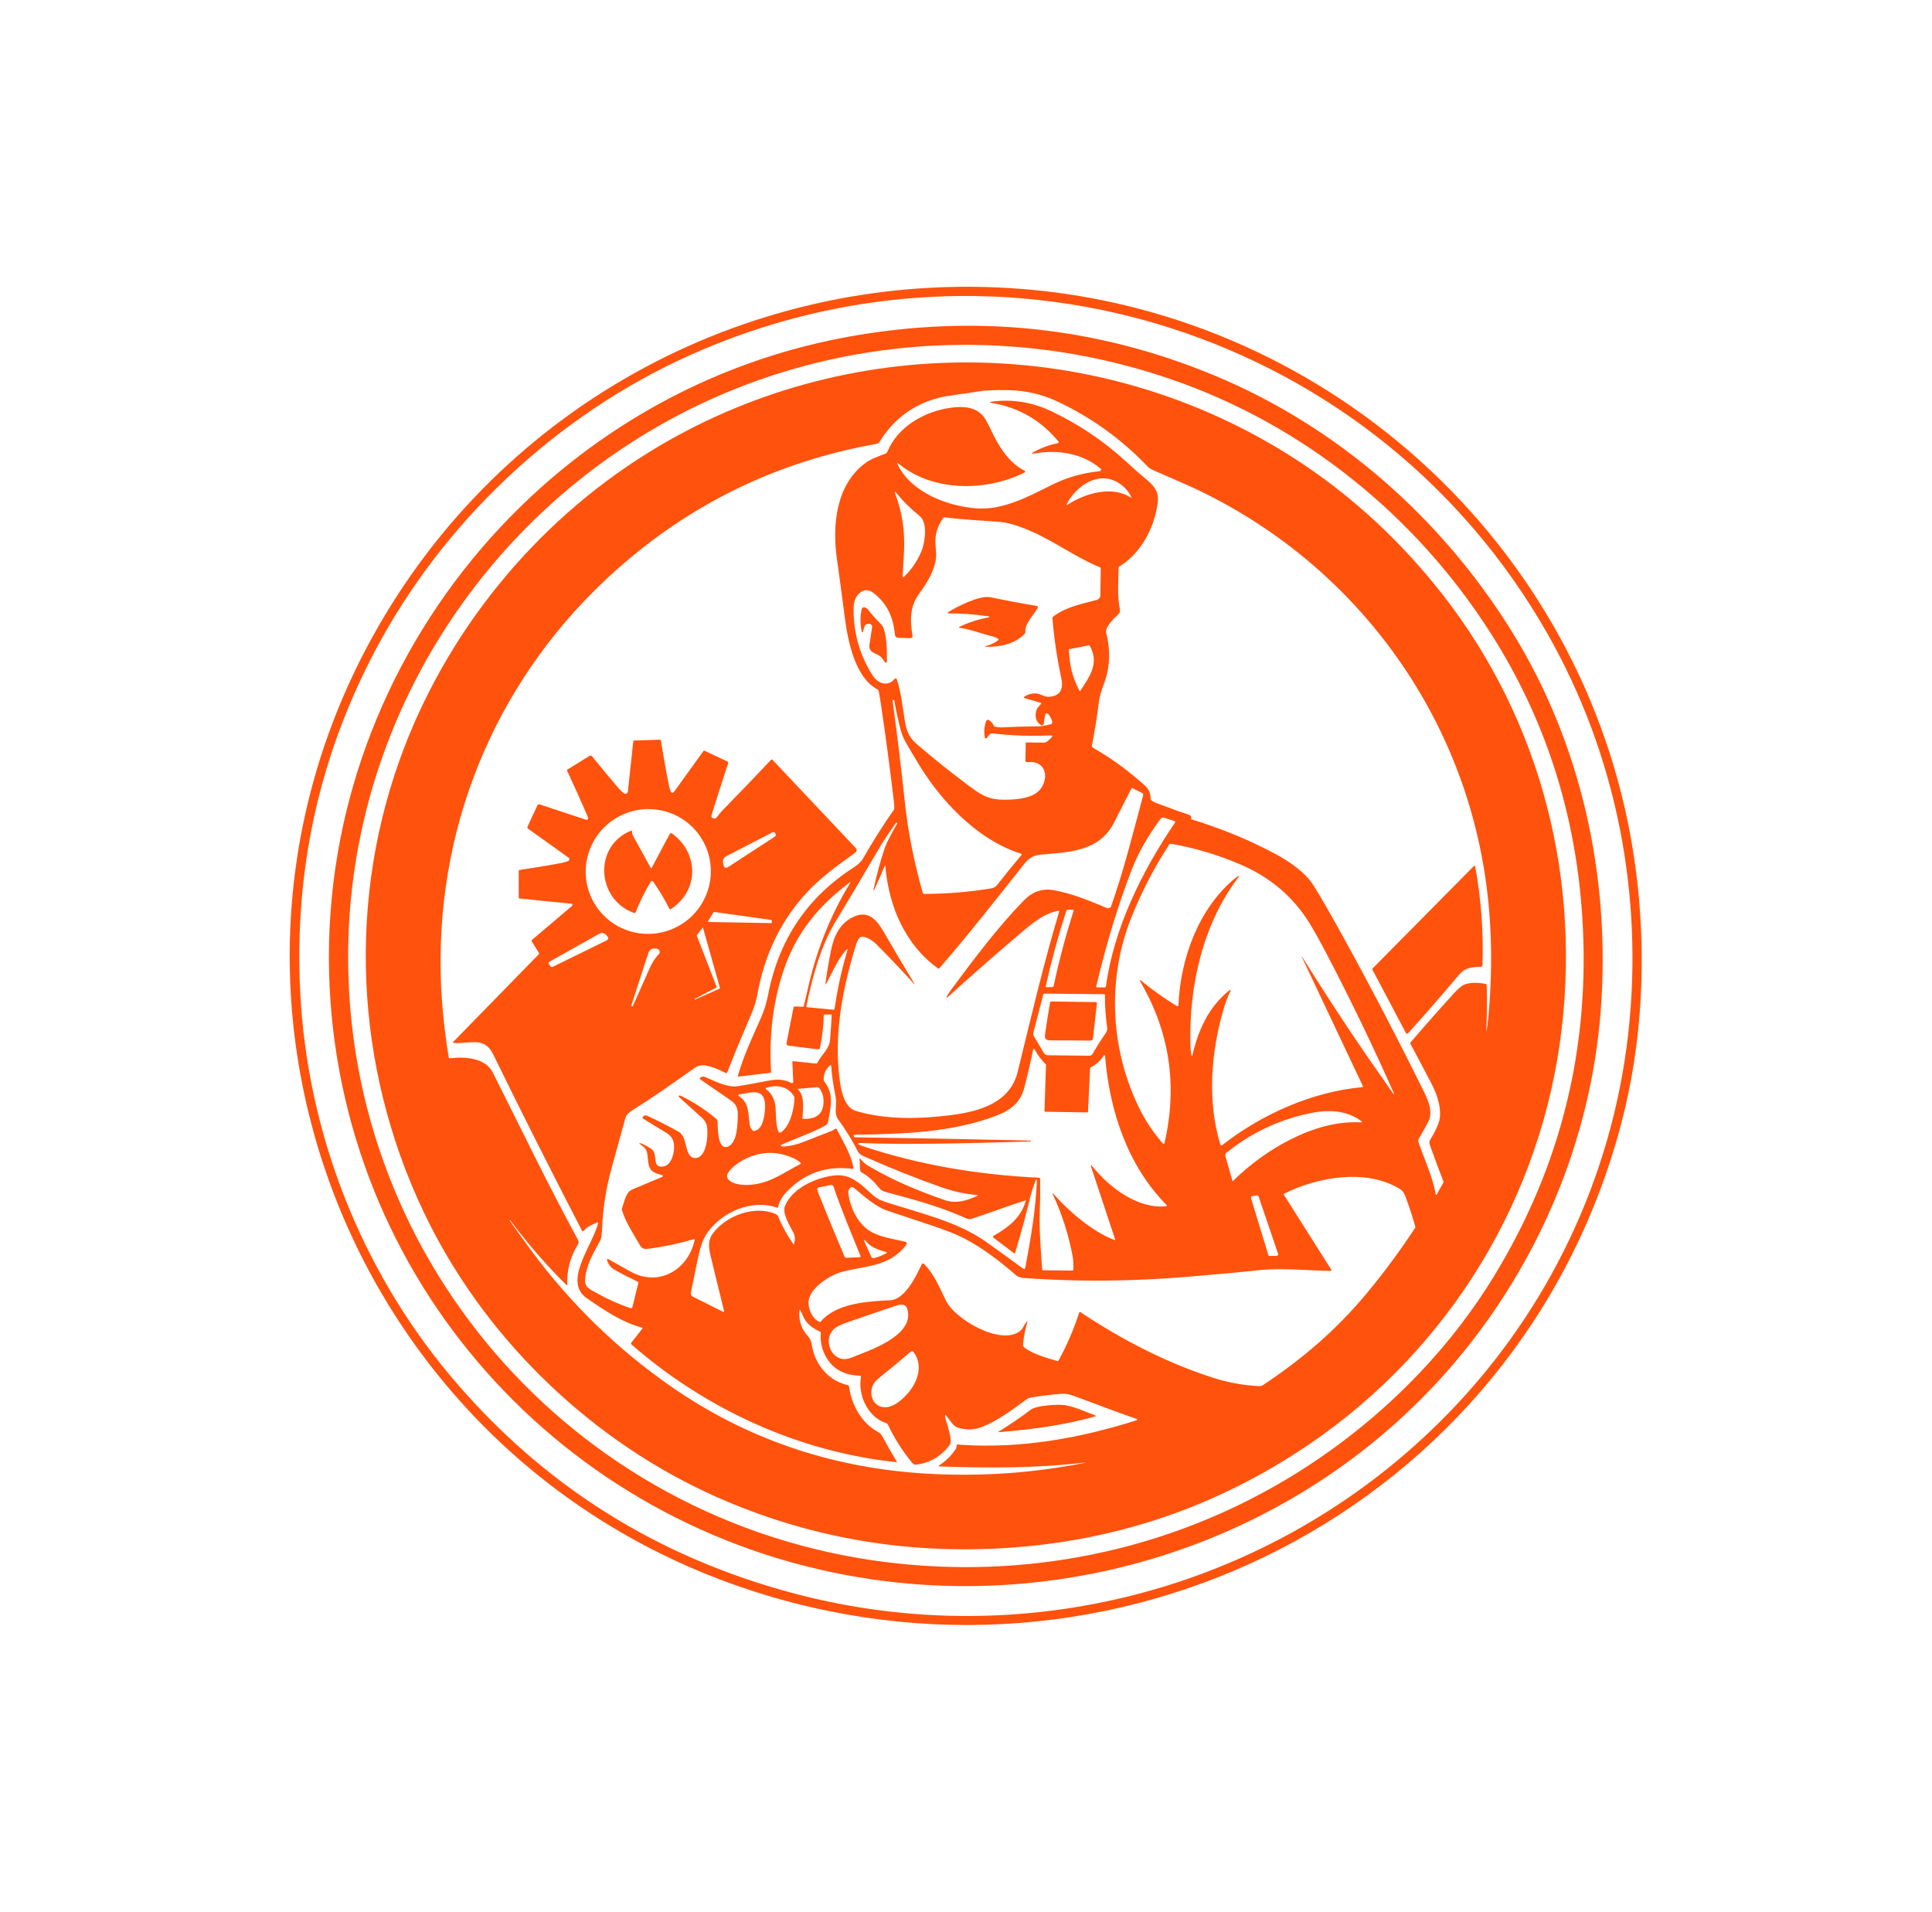
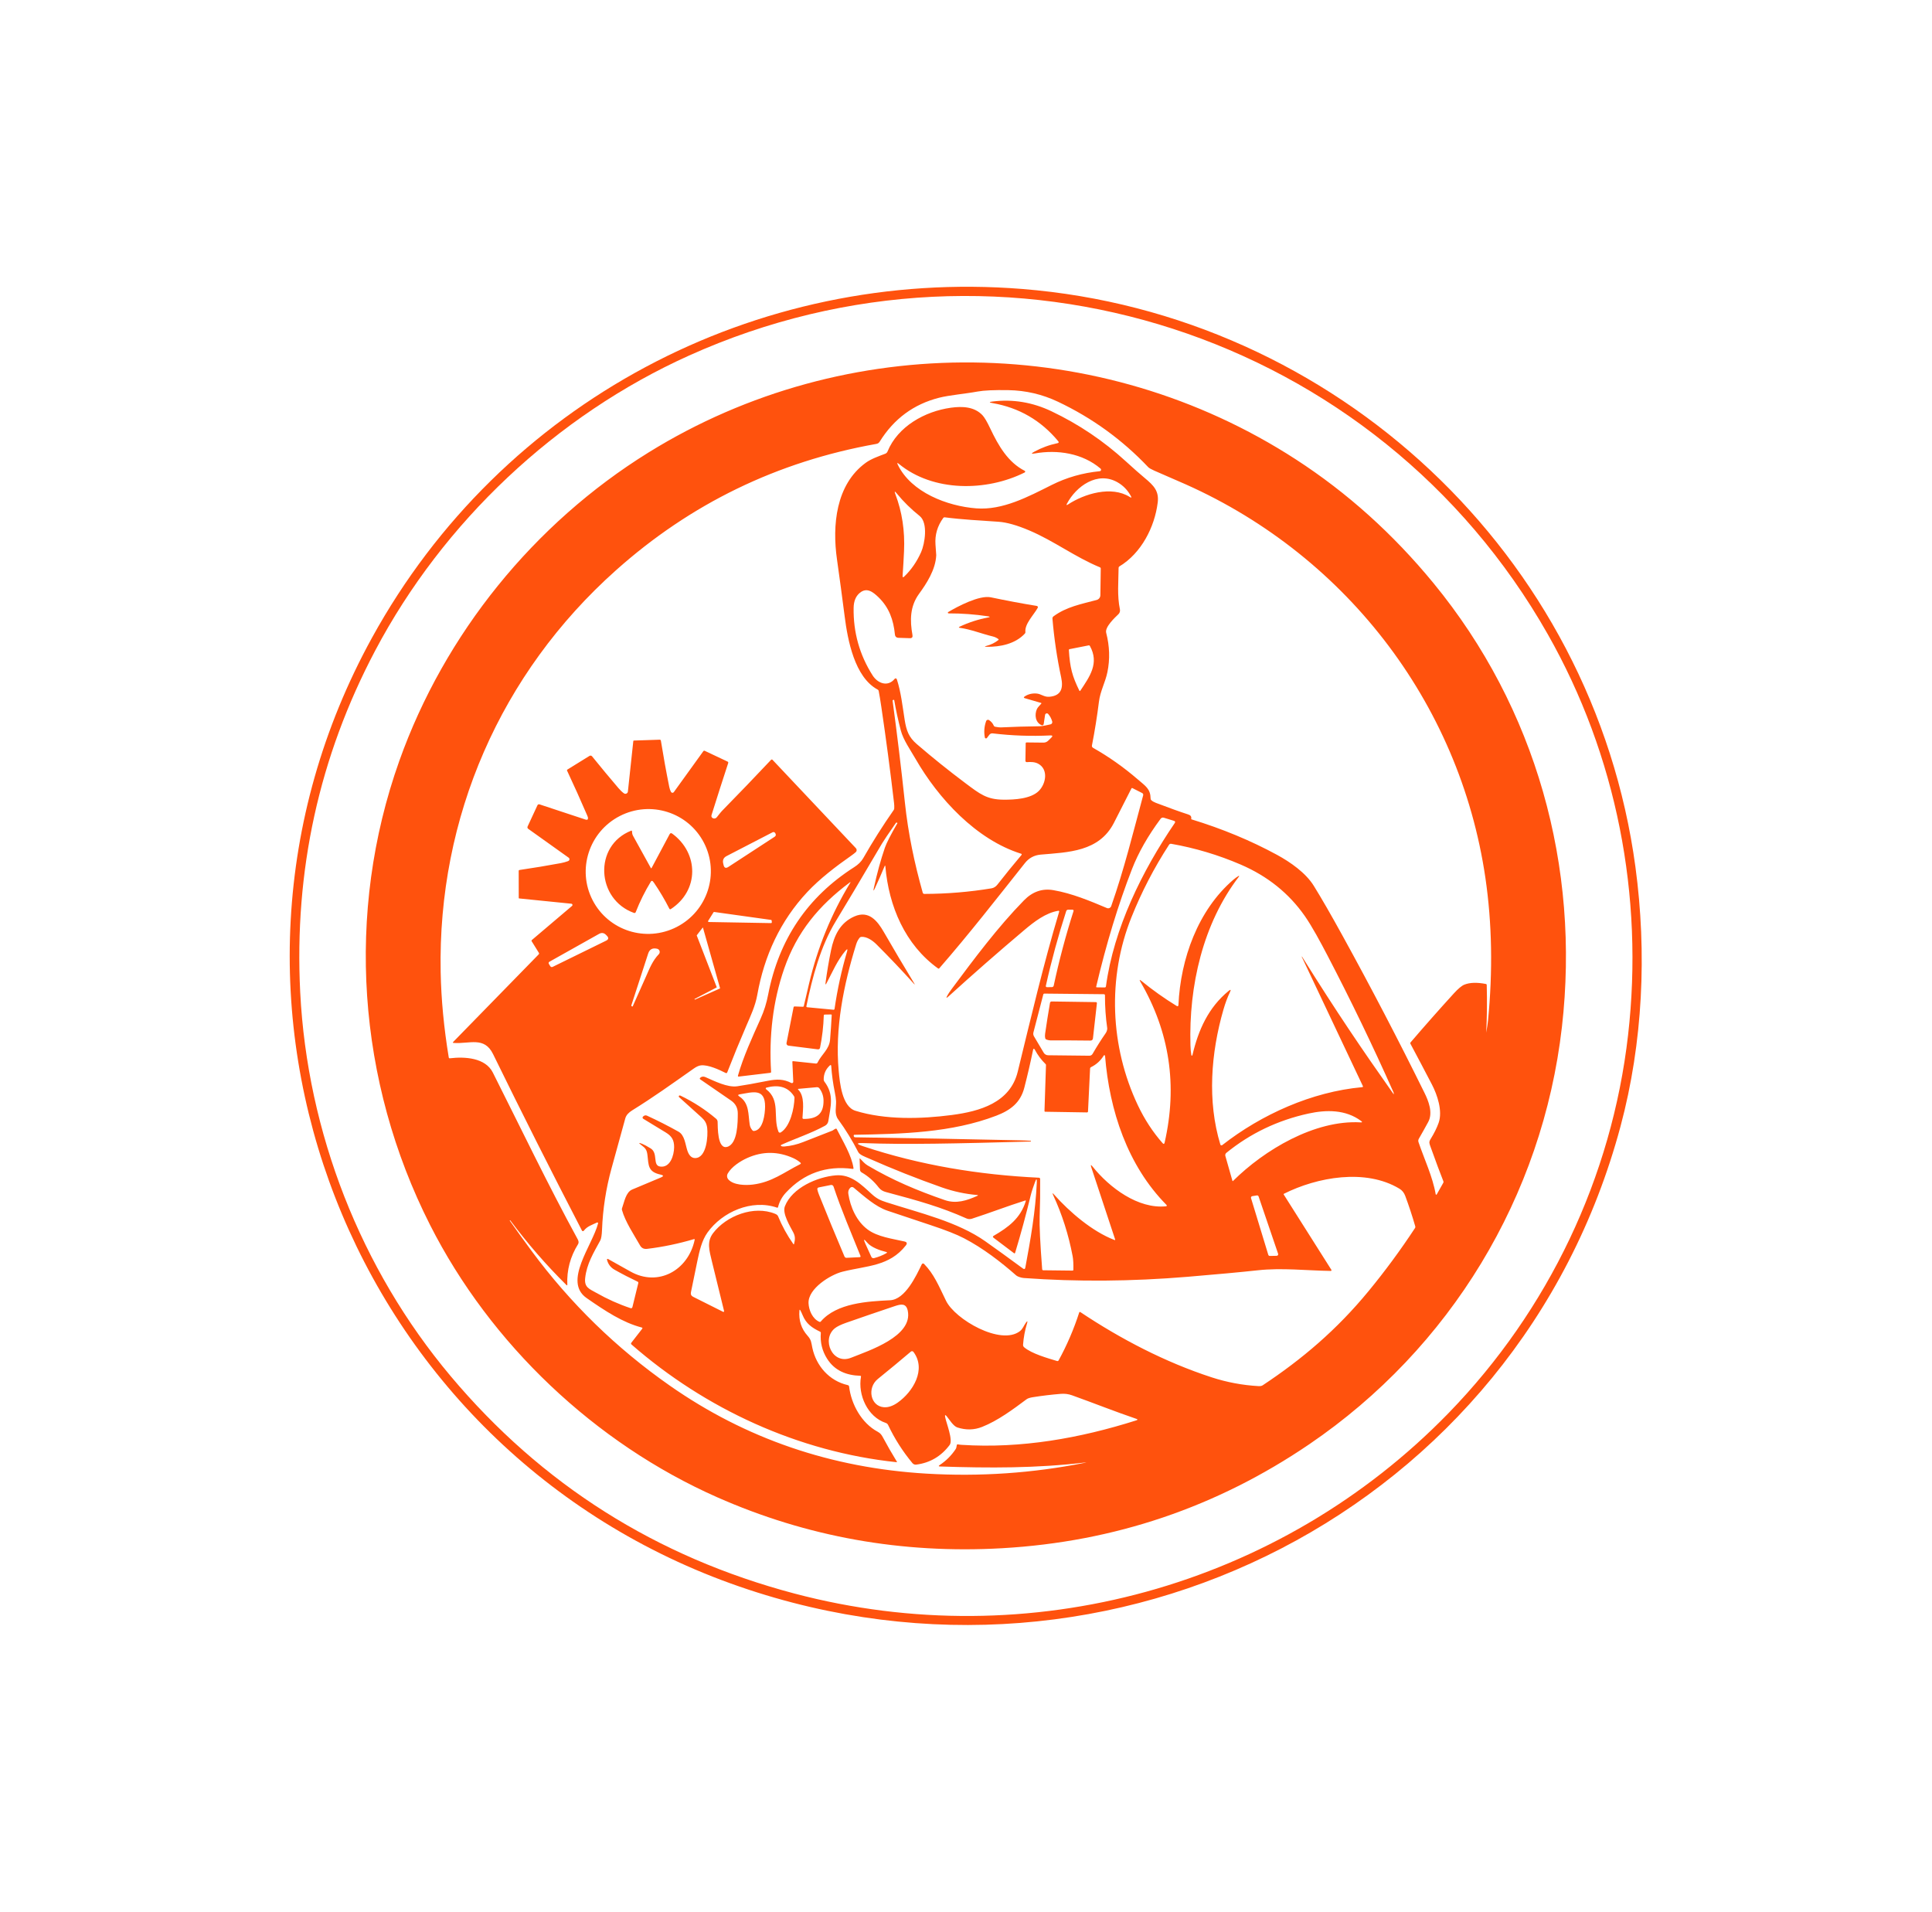
<svg xmlns="http://www.w3.org/2000/svg" width="1000" height="989.768" viewBox="0 0 1000 989.768">
  <defs />
  <path fill="#ff520d" transform="matrix(1.474 0 0 1.474 -5.986 -7.139)" d="M 363.005 106.309 C 472.915 115.084 563.57 199.713 578.346 309.248 C 582.41 339.406 580.995 370.922 573.117 400.322 C 537.08 534.817 394.687 607.207 263.8 561.969 C 127.332 514.802 64.677 356.107 134.705 228.746 C 180.167 146.077 269.3 98.83 363.005 106.309 Z M 547.572 227.562 C 487.634 121.968 356.954 79.713 245.98 129.71 C 199.358 150.718 159.66 188.131 135.788 233.331 C 116.104 270.612 107.334 310.584 109.48 353.243 C 111.961 402.464 130.721 450.443 162.29 488.032 C 194.264 526.104 234.507 551.554 283.018 564.387 C 365.385 586.179 453.398 562.087 512.765 500.981 C 547.786 464.933 570.058 418.249 575.765 368.276 C 581.345 319.4 571.731 270.13 547.572 227.562 Z" />
-   <path fill="#ff520d" transform="matrix(1.474 0 0 1.474 -5.986 -7.139)" d="M 315.243 560.08 C 209.738 547.119 127.908 462.591 120.142 356.844 C 111.905 244.712 191.617 142.97 302.135 123.058 C 346.527 115.061 389.284 119.59 430.403 136.644 C 473.685 154.59 509.977 186.578 534.651 226.096 C 559.429 265.796 569.67 312.969 566.189 359.389 C 562.755 405.182 544.265 448.696 514.776 483.397 C 465.823 540.988 389.951 569.254 315.243 560.08 Z M 126.436 333.52 C 122.647 444.831 204.702 539.419 314.937 553.332 C 364.157 559.54 413.811 549.525 456.354 523.944 C 485.298 506.542 510.723 482.208 528.43 453.368 C 552.252 414.569 562.664 372.268 559.667 326.472 C 557.383 291.559 547.399 259.634 529.72 230.7 C 504.283 189.077 465.329 156.33 419.429 139.493 C 358.845 117.276 290.985 122.331 234.799 154.721 C 170.74 191.646 128.954 259.431 126.436 333.52 Z" />
  <path fill="#ff520d" transform="matrix(1.474 0 0 1.474 -5.986 -7.139)" d="M 255.858 530.563 C 212.97 511.589 176.283 476.801 155.087 434.986 C 129.55 384.607 125.271 325.383 144.288 271.991 C 160.173 227.399 191.535 188.683 231.767 163.741 C 301.401 120.578 390.615 121.774 459.109 166.159 C 477.123 177.831 493.232 192.312 507.433 209.604 C 543.431 253.419 558.965 309.21 552.533 365.452 C 545.718 425.021 513.303 478.319 463.794 511.985 C 431.311 534.068 395.364 546.231 355.959 548.479 C 320.768 550.483 287.402 544.51 255.858 530.563 Z M 229.569 406.487 C 230.271 406.765 231.255 407.294 232.519 408.07 C 235.275 409.766 233.096 414.059 235.864 414.46 C 239.441 414.979 240.75 410.47 240.781 407.719 C 240.812 405.17 239.942 403.76 237.824 402.483 C 235.152 400.869 232.518 399.264 229.926 397.674 C 229.705 397.537 229.637 397.246 229.773 397.025 C 229.8 396.986 229.832 396.946 229.87 396.916 L 230.014 396.782 C 230.402 396.455 230.828 396.394 231.292 396.609 C 235.045 398.33 238.712 400.192 242.291 402.195 C 244.502 403.429 244.69 406.606 245.423 408.83 C 245.837 410.089 246.613 411.473 248.129 411.484 C 252.232 411.503 252.727 403.635 252.388 400.869 C 252.188 399.276 251.574 398.263 250.44 397.228 C 247.789 394.813 245.154 392.438 242.535 390.099 C 242.388 389.968 242.375 389.744 242.506 389.595 C 242.529 389.571 242.555 389.549 242.585 389.532 C 242.693 389.465 242.85 389.48 243.055 389.58 C 247.611 391.786 251.77 394.486 255.532 397.681 C 255.84 397.939 256.028 398.315 256.053 398.718 C 256.134 400.341 255.884 408.642 259.485 407.526 C 263.143 406.4 263.124 398.776 263.137 395.834 C 263.149 393.898 262.36 392.385 260.769 391.286 C 257.186 388.813 253.577 386.329 249.939 383.832 C 249.789 383.726 249.751 383.522 249.853 383.374 C 249.866 383.356 249.88 383.338 249.895 383.325 C 250.418 382.831 251.046 382.743 251.781 383.061 C 255.001 384.462 259.51 386.762 262.949 386.274 C 265.45 385.916 269.05 385.27 273.748 384.338 C 276.893 383.719 279.254 383.737 281.922 385.109 C 282.156 385.23 282.443 385.139 282.565 384.906 C 282.604 384.833 282.622 384.748 282.618 384.663 L 282.299 377.668 C 282.291 377.556 282.38 377.455 282.498 377.449 C 282.509 377.446 282.52 377.449 282.531 377.449 L 290.568 378.296 C 290.805 378.317 291.03 378.192 291.131 377.981 C 292.541 375.081 295.271 373.302 295.548 369.883 C 295.781 366.986 295.971 364.131 296.117 361.319 C 296.13 361.146 296.047 361.058 295.867 361.058 L 293.637 361.094 C 293.474 361.097 293.343 361.228 293.336 361.388 C 293.219 365.205 292.783 368.979 292.027 372.713 C 291.935 373.159 291.664 373.357 291.213 373.302 L 280.922 372.007 C 280.492 371.952 280.188 371.561 280.242 371.133 C 280.244 371.112 280.247 371.094 280.251 371.072 L 282.719 358.569 C 282.765 358.339 282.905 358.233 283.139 358.245 L 285.964 358.351 C 286.16 358.36 286.281 358.266 286.327 358.075 C 286.941 355.424 287.561 352.775 288.187 350.127 C 291.165 337.533 295.975 325.768 302.619 314.831 C 302.803 314.531 302.752 314.487 302.468 314.699 C 291.638 322.78 283.896 332.076 279.437 344.955 C 275.44 356.477 274.062 368.795 274.833 381.182 C 274.845 381.404 274.741 381.528 274.52 381.552 L 263.433 382.875 C 263.306 382.89 263.191 382.796 263.177 382.671 C 263.174 382.641 263.177 382.613 263.183 382.586 C 265.037 375.951 268.262 368.98 271.087 362.679 C 272.446 359.642 273.211 357.106 273.805 354.054 C 277.555 334.692 287.632 319.78 304.034 309.319 C 305.362 308.474 306.483 307.415 307.185 306.181 C 310.496 300.377 314.064 294.737 317.89 289.263 C 318.005 289.099 318.069 288.906 318.078 288.706 C 318.107 288.08 318.086 287.465 318.016 286.865 C 316.696 275.564 315.203 264.287 313.537 253.034 C 313.199 250.733 312.892 248.875 312.616 247.46 C 312.579 247.247 312.464 247.09 312.272 246.99 C 304.148 242.649 301.724 229.589 300.659 221.221 C 299.803 214.54 298.903 207.862 297.959 201.189 C 296.286 189.419 297.521 175.025 308.05 167.358 C 309.998 165.937 312.61 165.047 314.934 164.157 C 315.283 164.022 315.56 163.75 315.705 163.405 C 319.318 154.555 328.864 149.268 337.96 148.009 C 342.051 147.446 346.179 147.646 349.028 150.608 C 349.746 151.359 350.662 152.913 351.777 155.268 C 354.697 161.438 358.036 167.169 363.879 170.157 C 364.042 170.241 364.108 170.44 364.028 170.6 C 363.996 170.664 363.943 170.715 363.879 170.745 C 350.462 177.453 331.759 177.648 319.707 167.732 C 319.127 167.256 319.001 167.356 319.332 168.032 C 324.042 177.754 336.721 182.564 346.886 183.347 C 356.181 184.055 365.101 179.269 373.381 175.122 C 378.606 172.504 384.226 170.896 390.243 170.299 C 390.526 170.273 390.733 170.021 390.704 169.736 C 390.69 169.602 390.627 169.478 390.525 169.39 C 384.168 163.973 375.392 162.663 367.45 164.059 C 366.151 164.289 366.082 164.089 367.244 163.458 C 369.798 162.063 372.515 161.065 375.392 160.463 C 375.871 160.363 375.955 160.125 375.642 159.75 C 369.591 152.455 361.898 147.997 352.561 146.377 C 351.336 146.168 351.341 145.986 352.573 145.832 C 359.722 144.938 366.636 146.084 373.319 149.271 C 382.89 153.827 391.584 159.681 399.4 166.834 C 402.164 169.36 404.368 171.304 406.009 172.666 C 409.222 175.34 411.095 177.263 410.593 181.31 C 409.534 189.879 404.844 199.105 397.132 203.734 C 396.962 203.836 396.858 204.019 396.858 204.216 C 396.814 209.083 396.319 214.025 397.321 218.81 C 397.45 219.434 397.25 220.08 396.788 220.52 C 395.493 221.76 391.984 225.036 392.499 227.035 C 393.718 231.741 393.859 236.355 392.925 240.877 C 392.173 244.517 390.425 247.466 389.955 251.256 C 389.316 256.371 388.497 261.486 387.5 266.603 C 387.434 266.926 387.585 267.258 387.875 267.424 C 393.375 270.533 398.574 274.197 403.472 278.409 C 406.405 280.933 408.039 281.824 408.102 285.275 C 408.105 285.495 408.201 285.701 408.365 285.845 C 408.762 286.195 409.286 286.495 409.937 286.746 C 414.714 288.568 418.475 289.918 421.218 290.799 C 422.088 291.075 422.508 291.464 422.358 292.408 C 422.349 292.475 422.377 292.519 422.44 292.54 C 433.292 295.859 443.306 300.016 452.481 305.004 C 457.209 307.578 462.565 311.325 465.383 315.859 C 468.111 320.252 471.491 326.12 475.529 333.461 C 485.522 351.612 495.102 369.982 504.268 388.565 C 505.633 391.326 507.362 395.554 505.57 398.837 C 504.468 400.86 503.371 402.823 502.275 404.723 C 502.081 405.066 502.04 405.475 502.163 405.851 C 504.155 411.764 507.143 417.99 508.208 424.185 C 508.224 424.29 508.322 424.364 508.429 424.348 C 508.491 424.339 508.542 424.303 508.572 424.248 L 510.878 420.158 C 510.969 419.994 510.982 419.827 510.915 419.654 C 509.817 416.9 508.297 412.819 506.355 407.416 C 505.991 406.403 505.752 405.888 506.374 404.88 C 507.668 402.787 508.625 400.866 509.242 399.109 C 510.701 394.944 508.754 389.247 506.888 385.664 C 504.382 380.85 501.866 376.074 499.34 371.344 C 499.254 371.184 499.275 370.987 499.397 370.85 C 504.371 365.046 509.424 359.325 514.561 353.688 C 516.102 352.001 517.335 350.969 518.262 350.593 C 520.187 349.82 522.719 349.74 525.854 350.354 C 526.031 350.387 526.122 350.494 526.13 350.675 C 526.288 356.366 526.224 362.049 525.936 367.725 C 525.936 367.731 525.939 367.738 525.949 367.738 C 526.011 367.744 526.001 367.744 525.917 367.731 C 525.905 367.731 525.9 367.722 525.905 367.705 C 526.276 365.551 526.5 364.073 526.575 363.272 C 528.291 345.749 527.99 329.047 525.673 313.168 C 516.598 251.05 475.558 198.46 417.781 173.762 C 414.975 172.563 412.179 171.344 409.392 170.104 C 408.282 169.611 407.568 169.198 407.25 168.864 C 398.118 159.234 387.553 151.581 375.556 145.901 C 370.053 143.295 364.252 141.941 358.156 141.836 C 353.186 141.753 349.586 141.916 347.351 142.324 C 342.865 143.151 337.542 143.564 333.828 144.504 C 324.911 146.768 317.969 151.891 312.995 159.876 C 312.651 160.427 312.33 160.621 311.723 160.728 C 277.009 166.916 246.549 181.708 220.342 205.1 C 179.866 241.224 157.742 291.822 158.801 346.202 C 158.989 355.816 159.937 365.797 161.644 376.151 C 161.682 376.376 161.813 376.473 162.039 376.446 C 167.37 375.805 174.511 376.27 177.116 381.442 C 186.956 400.962 196.446 420.809 206.919 439.989 C 207.291 440.675 207.335 441.248 207.051 441.706 C 204.316 446.102 203.057 450.829 203.274 455.887 C 203.291 456.22 203.18 456.272 202.941 456.038 C 195.817 448.984 189.261 441.436 183.273 433.393 C 183.219 433.317 183.165 433.302 183.11 433.344 L 183.104 433.344 C 183.05 433.384 183.044 433.433 183.085 433.487 C 185.595 437.058 188.148 440.598 190.746 444.112 C 204.347 462.515 220.521 478.272 239.271 491.391 C 265.866 509.996 295.893 520.293 329.349 522.284 C 348.155 523.397 366.715 522.13 385.035 518.473 C 385.74 518.33 385.736 518.303 385.021 518.385 C 368.009 520.415 351.412 520.348 334.185 519.778 C 333.609 519.757 333.561 519.587 334.041 519.268 C 336.285 517.782 338.15 515.919 339.642 513.677 C 339.771 513.483 339.857 513.274 339.898 513.042 L 340.036 512.296 C 340.082 512.063 340.221 511.969 340.456 512.017 C 340.89 512.099 341.313 512.154 341.727 512.178 C 362.623 513.537 383.282 509.861 403.08 503.58 C 403.623 503.407 403.625 503.231 403.087 503.046 C 395.488 500.458 388.066 497.491 380.518 494.785 C 379.262 494.336 377.97 494.166 376.641 494.269 C 373.343 494.533 370.059 494.924 366.788 495.443 C 365.719 495.61 364.975 495.849 364.559 496.162 C 359.767 499.745 354.387 503.728 348.918 505.883 C 346.142 506.981 343.252 507.048 340.249 506.077 C 338.816 505.615 337.469 503.328 336.522 502.176 C 335.998 501.541 335.809 501.629 335.959 502.44 C 336.309 504.387 338.815 510.501 337.544 512.211 C 334.557 516.2 330.636 518.506 325.78 519.125 C 325.289 519.189 324.797 518.995 324.477 518.612 C 321.056 514.502 318.205 510.033 315.92 505.2 C 315.761 504.86 315.468 504.602 315.113 504.487 C 308.692 502.382 305.259 494.639 306.393 488.256 C 306.431 488.05 306.343 487.941 306.13 487.932 C 301.301 487.774 297.154 486.166 294.473 481.895 C 292.757 479.165 292.03 476.164 292.293 472.9 C 292.309 472.703 292.202 472.517 292.024 472.435 C 289.124 471.045 287.151 469.654 285.905 466.653 C 285.625 465.965 285.357 465.397 285.102 464.951 C 284.923 464.633 284.816 464.66 284.783 465.027 C 284.487 468.482 285.45 471.443 287.671 473.907 C 288.999 475.387 288.924 476.282 289.325 478.154 C 290.679 484.425 295.207 489.704 301.764 491.209 C 302.04 491.27 302.194 491.445 302.227 491.728 C 302.979 497.899 306.556 504.531 312.281 507.589 C 313.271 508.113 313.684 508.76 314.172 509.689 C 315.554 512.286 317.172 515.098 319.026 518.131 C 319.055 518.174 319.038 518.232 318.991 518.259 C 318.973 518.271 318.953 518.274 318.932 518.274 C 284.451 514.661 251.723 499.577 225.835 476.96 C 225.606 476.76 225.585 476.538 225.772 476.302 L 229.549 471.448 C 229.737 471.205 229.683 471.047 229.386 470.971 C 222.759 469.247 216.677 465.24 210.05 460.635 C 201.707 454.834 212.092 442.177 214.078 434.416 C 214.113 434.27 214.023 434.125 213.879 434.092 C 213.82 434.076 213.757 434.082 213.702 434.11 C 211.998 434.948 210.257 435.4 209.061 436.996 C 208.934 437.166 208.694 437.199 208.526 437.071 C 208.48 437.038 208.443 436.993 208.416 436.941 C 197.747 416.356 187.336 395.69 177.186 374.942 C 174.129 368.705 168.936 371.441 163.387 371.058 C 163.057 371.037 163.007 370.907 163.237 370.67 L 193.216 339.965 C 193.383 339.795 193.404 339.607 193.279 339.406 L 190.779 335.38 C 190.662 335.195 190.688 335.034 190.854 334.892 L 204.935 322.94 C 205.121 322.784 205.143 322.507 204.986 322.323 C 204.913 322.236 204.809 322.182 204.697 322.17 L 186.357 320.316 C 186.28 320.31 186.219 320.245 186.22 320.166 L 186.201 310.676 C 186.201 310.467 186.305 310.348 186.514 310.32 C 191.341 309.614 196.154 308.817 200.952 307.926 C 201.808 307.768 202.646 307.54 203.464 307.243 C 203.99 307.052 204.153 306.713 203.953 306.228 C 203.924 306.16 203.879 306.101 203.821 306.06 L 189.54 295.87 C 189.285 295.683 189.196 295.345 189.327 295.061 L 192.797 287.583 C 192.923 287.322 193.222 287.193 193.499 287.281 L 209.672 292.625 C 210.336 292.847 210.618 292.587 210.518 291.848 C 210.509 291.789 210.416 291.546 210.236 291.121 C 207.978 285.871 205.622 280.633 203.171 275.405 C 203.119 275.291 203.162 275.155 203.271 275.086 L 211.007 270.3 C 211.391 270.062 211.725 270.121 212.009 270.474 C 215.091 274.287 218.166 277.989 221.236 281.581 C 221.883 282.341 222.522 282.951 223.153 283.409 C 223.544 283.696 224.092 283.613 224.379 283.221 C 224.471 283.096 224.527 282.95 224.545 282.796 L 226.448 265.057 C 226.458 264.955 226.545 264.878 226.648 264.875 L 235.725 264.574 C 235.923 264.568 236.094 264.706 236.126 264.899 C 237.002 270.34 237.988 275.775 239.083 281.204 C 239.216 281.864 239.416 282.434 239.684 282.913 C 239.839 283.2 240.197 283.306 240.482 283.15 C 240.56 283.108 240.628 283.048 240.68 282.977 L 251.034 268.62 C 251.167 268.432 251.341 268.388 251.554 268.49 L 259.529 272.253 C 259.766 272.367 259.846 272.546 259.766 272.792 C 257.783 278.84 255.841 284.897 253.941 290.963 C 253.77 291.515 253.916 291.905 254.379 292.136 C 254.84 292.371 255.403 292.253 255.732 291.854 C 256.377 291.077 257.01 290.175 257.724 289.442 C 263.495 283.558 269.193 277.627 274.818 271.647 C 274.953 271.503 275.176 271.494 275.318 271.627 C 275.322 271.631 275.326 271.636 275.331 271.641 L 304.621 302.683 C 304.986 303.071 304.969 303.681 304.581 304.047 C 304.571 304.056 304.561 304.065 304.551 304.074 C 304.109 304.462 303.593 304.863 303.004 305.277 C 297.56 309.079 291.879 313.432 287.533 318.08 C 278.087 328.176 272.437 340.399 269.988 354.145 C 269.287 358.098 267.646 361.526 266.105 365.115 C 263.796 370.468 261.568 375.9 259.422 381.413 C 259.347 381.607 259.13 381.705 258.936 381.629 C 258.924 381.623 258.914 381.619 258.902 381.613 C 256.665 380.478 252.732 378.643 250.189 378.931 C 249.45 379.019 248.633 379.38 247.74 380.008 C 239.529 385.784 233.51 390.108 226.042 394.74 C 224.877 395.468 223.969 396.333 223.631 397.552 C 222.015 403.407 220.403 409.26 218.795 415.113 C 216.854 422.17 215.742 429.356 215.463 436.671 C 215.388 438.549 215.181 439.802 214.842 440.424 C 212.499 444.75 210.094 448.585 209.543 453.627 C 209.187 456.903 211.009 457.423 213.458 458.806 C 217.367 461.021 221.36 462.808 225.441 464.17 C 225.813 464.291 226.046 464.164 226.142 463.787 L 228.197 455.387 C 228.256 455.154 228.176 454.984 227.959 454.88 C 225.215 453.582 222.522 452.187 219.879 450.696 C 218.484 449.908 217.593 448.73 217.205 447.168 C 217.171 447.041 217.247 446.913 217.374 446.88 C 217.434 446.861 217.497 446.871 217.549 446.901 C 220.138 448.327 222.755 449.792 225.398 451.291 C 235.182 456.846 245.736 450.885 247.991 440.218 C 248.046 439.966 247.949 439.878 247.703 439.954 C 242.341 441.544 236.886 442.682 231.336 443.36 C 230.196 443.503 229.36 443.109 228.83 442.177 C 226.694 438.418 223.601 433.84 222.466 429.704 C 222.407 429.504 222.414 429.308 222.485 429.11 C 223.275 426.937 223.795 423.479 226.049 422.532 C 229.481 421.092 232.833 419.683 236.102 418.312 C 237.167 417.87 237.135 417.526 236.008 417.284 C 231.541 416.319 231.842 414.047 231.404 410.343 C 231.197 408.572 230.658 407.964 229.319 406.96 C 228.199 406.135 228.287 405.977 229.569 406.487 Z M 379.072 181.993 C 384.847 178.203 394.355 175.291 400.82 179.368 C 401.359 179.706 401.475 179.597 401.171 179.036 C 400.052 176.973 398.515 175.373 396.561 174.238 C 389.426 170.098 381.904 175.659 378.729 181.685 C 378.443 182.229 378.558 182.332 379.072 181.993 Z M 327.509 198.723 C 328.793 195.848 330.057 188.47 326.989 186.015 C 323.945 183.58 321.27 180.948 318.965 178.117 C 318.235 177.214 318.073 177.306 318.483 178.392 C 320.83 184.572 321.841 191.232 321.515 198.373 C 321.389 201.141 321.222 204.02 321.013 207.01 C 320.976 207.59 321.168 207.68 321.589 207.279 C 324.023 204.954 325.997 202.102 327.509 198.723 Z M 363.851 249.416 C 365.033 248.606 366.409 248.253 367.979 248.357 C 369.67 248.47 370.66 249.641 372.489 249.503 C 376.81 249.184 377.475 246.365 376.692 242.713 C 375.239 235.927 374.218 229.042 373.629 222.055 C 373.606 221.747 373.744 221.449 373.992 221.266 C 378.553 217.902 383.694 216.975 389.151 215.516 C 389.915 215.312 390.449 214.625 390.46 213.838 L 390.591 204.511 C 390.595 204.277 390.489 204.116 390.272 204.029 C 381.654 200.49 374.149 194.765 365.48 191.094 C 361.17 189.265 357.581 188.251 354.708 188.051 C 348.344 187.606 342.117 187.305 335.778 186.491 C 335.583 186.466 335.423 186.535 335.302 186.698 C 333.231 189.529 332.317 192.647 332.559 196.05 C 332.733 198.51 332.822 199.748 332.822 199.764 C 332.61 204.932 329.327 209.874 326.784 213.363 C 323.576 217.773 323.546 222.664 324.478 227.857 C 324.607 228.601 324.296 228.959 323.545 228.934 L 319.598 228.803 C 318.818 228.778 318.388 228.377 318.309 227.6 C 317.801 222.508 316.273 218.161 312.52 214.534 C 310.534 212.623 308.386 210.989 305.943 213.05 C 304.561 214.215 303.851 215.956 303.813 218.274 C 303.675 226.876 305.895 234.781 310.472 241.988 C 312.276 244.825 315.826 246.154 318.226 243.21 C 318.374 243.022 318.647 242.993 318.836 243.145 C 318.901 243.198 318.951 243.268 318.977 243.348 C 320.437 247.764 321 252.931 321.727 257.541 C 322.341 261.419 323.186 263.705 325.974 266.104 C 331.532 270.89 337.242 275.477 343.105 279.865 C 348.21 283.692 350.597 285.584 356.421 285.64 C 360.318 285.672 365.999 285.353 368.812 282.597 C 371.348 280.103 372.3 275.029 368.65 273.025 C 367.447 272.361 365.994 272.349 364.629 272.455 C 364.377 272.473 364.158 272.282 364.141 272.03 C 364.141 272.018 364.141 272.005 364.141 271.992 L 364.233 265.865 C 364.238 265.643 364.351 265.536 364.572 265.54 L 370.467 265.603 C 371.089 265.61 371.687 265.372 372.126 264.938 L 373.223 263.867 C 373.804 263.3 373.689 263.035 372.879 263.078 C 366.106 263.407 359.356 263.167 352.628 262.358 C 352.184 262.303 351.743 262.49 351.475 262.846 L 350.63 263.961 C 350.495 264.145 350.235 264.184 350.052 264.049 C 349.967 263.987 349.909 263.895 349.89 263.793 C 349.523 261.826 349.676 259.907 350.348 258.037 C 350.476 257.682 350.868 257.498 351.222 257.626 C 351.269 257.643 351.315 257.666 351.357 257.692 C 352.117 258.18 352.674 258.834 353.029 259.652 C 353.117 259.861 353.273 259.986 353.5 260.028 C 354.436 260.203 355.099 260.279 355.491 260.26 C 360.017 260.042 364.544 259.909 369.07 259.859 C 370.393 259.846 371.627 259.433 372.911 259.202 C 373.347 259.128 373.64 258.712 373.566 258.272 C 373.562 258.246 373.557 258.219 373.549 258.193 C 373.273 257.203 372.803 256.32 372.14 255.544 C 371.914 255.281 371.52 255.25 371.256 255.475 C 371.141 255.574 371.065 255.712 371.043 255.863 L 370.555 259.101 C 370.512 259.382 370.248 259.574 369.965 259.531 C 369.922 259.524 369.88 259.513 369.84 259.496 C 367.592 258.525 367.322 255.831 368.137 253.896 C 368.431 253.194 369.164 252.574 369.684 251.941 C 369.801 251.799 369.772 251.703 369.596 251.653 L 363.948 250.012 C 363.497 249.882 363.466 249.683 363.851 249.416 Z M 383.055 247.311 C 383.172 247.545 383.301 247.553 383.444 247.336 C 386.689 242.438 390.152 237.746 386.783 231.67 C 386.682 231.491 386.529 231.422 386.325 231.464 L 379.629 232.785 C 379.463 232.815 379.385 232.915 379.398 233.086 C 379.767 239.331 380.619 242.344 383.055 247.311 Z M 362.673 304.63 C 346.869 299.702 333.528 285.194 325.516 271.244 C 323.782 268.22 321.25 264.662 320.374 261.304 C 319.452 257.788 318.681 254.247 318.063 250.681 C 318.049 250.602 318.004 250.568 317.925 250.581 L 317.749 250.612 C 317.561 250.642 317.48 250.753 317.505 250.945 C 319.106 262.796 320.539 274.674 321.809 286.579 C 322.986 297.646 325.16 307.894 328.084 318.311 C 328.155 318.56 328.38 318.731 328.636 318.729 C 336.628 318.705 344.491 318.051 352.225 316.769 C 353.039 316.631 353.736 316.191 354.317 315.448 C 357.081 311.915 359.904 308.44 362.786 305.026 C 362.874 304.924 362.863 304.77 362.764 304.68 C 362.737 304.657 362.706 304.641 362.673 304.63 Z M 311.304 316.714 C 310.794 317.824 310.669 317.782 310.929 316.588 C 312.039 311.473 313.326 306.78 314.787 302.508 C 315.342 300.883 316.806 298.016 319.179 293.907 C 319.203 293.862 319.196 293.825 319.153 293.801 L 319.015 293.707 C 318.882 293.624 318.769 293.646 318.677 293.775 C 316.009 297.605 314.372 300.031 313.767 301.055 C 306.159 313.974 300.753 323.06 297.55 328.314 C 292.208 337.076 289.27 348.137 287.235 358.122 C 287.185 358.364 287.283 358.498 287.529 358.525 L 296.711 359.395 C 296.949 359.419 297.085 359.314 297.119 359.074 C 298.104 352.281 299.563 345.589 301.496 339 C 301.781 338.022 301.595 337.923 300.939 338.699 C 298.039 342.151 296.467 345.977 294.324 350.043 C 293.982 350.689 293.858 350.652 293.955 349.931 C 294.46 346.118 295.101 342.319 295.877 338.535 C 296.93 333.393 299.028 328.839 304.114 326.622 C 309.163 324.418 312.17 328.22 314.374 332.034 C 317.912 338.165 321.469 344.176 325.048 350.067 C 325.389 350.63 325.34 350.671 324.898 350.182 C 320.767 345.594 316.417 341.02 311.843 336.451 C 310.528 335.135 308.423 333.627 306.463 333.821 C 306.255 333.842 306.082 333.933 305.943 334.096 C 305.404 334.731 304.991 335.513 304.703 336.445 C 300.281 350.688 297.205 365.958 298.571 380.83 C 298.952 385.014 299.723 393.408 304.44 394.873 C 314.9 398.123 327.522 397.773 338.271 396.363 C 348.129 395.073 358.778 392.049 361.44 381.154 C 366.044 362.344 370.433 343.535 375.996 324.945 C 376.033 324.818 375.958 324.687 375.832 324.651 C 375.801 324.642 375.768 324.639 375.734 324.644 C 371.23 325.358 367.146 328.546 363.626 331.522 C 354.543 339.191 345.697 346.94 337.086 354.761 C 336.369 355.407 336.238 355.307 336.698 354.46 C 337.032 353.838 337.567 353.031 338.302 352.042 C 346.188 341.448 354.387 330.444 363.627 320.992 C 366.621 317.931 370.066 316.737 373.962 317.409 C 380.471 318.53 386.822 321.186 392.753 323.692 C 393.331 323.935 393.995 323.663 394.238 323.087 C 394.247 323.066 394.255 323.043 394.262 323.022 C 398.803 310.113 401.98 297.108 405.492 284.1 C 405.576 283.785 405.43 283.455 405.142 283.309 L 401.703 281.568 C 401.587 281.507 401.442 281.551 401.382 281.667 C 401.38 281.67 401.379 281.673 401.377 281.676 C 399.34 285.722 397.278 289.769 395.196 293.815 C 389.977 303.949 379.203 304.087 369.501 304.928 C 367.226 305.128 365.383 306.116 363.971 307.89 C 354.105 320.316 344.309 332.888 333.886 344.853 C 333.78 344.975 333.597 344.996 333.467 344.902 C 321.86 336.565 316.165 323.011 314.964 309.117 C 314.926 308.688 314.823 308.673 314.656 309.073 C 313.59 311.635 312.474 314.183 311.304 316.714 Z M 251.265 300.799 C 245.738 290.046 232.501 285.828 221.698 291.381 L 221.698 291.381 C 210.896 296.933 206.618 310.151 212.145 320.904 C 217.672 331.658 230.909 335.875 241.712 330.323 L 241.712 330.323 C 252.514 324.77 256.791 311.552 251.265 300.799 Z M 392.413 351.214 C 395.169 330.809 405.115 310.663 416.566 293.858 C 416.834 293.465 416.741 293.201 416.29 293.063 L 412.72 291.966 C 412.317 291.841 411.876 291.987 411.624 292.33 C 407.165 298.33 403.805 304.239 401.546 310.055 C 396.727 322.457 392.54 336.209 388.986 351.308 C 388.954 351.46 389.013 351.533 389.168 351.533 L 392 351.572 C 392.21 351.571 392.386 351.417 392.413 351.214 Z M 275.363 297.084 L 259.215 305.433 C 258.133 305.993 257.735 306.865 258.019 308.051 L 258.144 308.59 C 258.386 309.605 258.943 309.828 259.816 309.26 L 276.07 298.661 C 276.505 298.377 276.602 298.004 276.364 297.54 L 276.283 297.377 C 276.111 297.042 275.699 296.908 275.363 297.081 C 275.364 297.082 275.364 297.082 275.363 297.084 Z M 461.157 340.747 C 461.212 340.72 461.256 340.732 461.289 340.786 C 473.598 360.473 482.235 373.17 493.396 388.997 C 493.459 389.094 493.493 389.085 493.496 388.973 C 493.501 388.761 493.455 388.539 493.36 388.315 C 486.139 372.096 478.425 356.114 470.22 340.372 C 467.734 335.605 464.808 330.163 462.253 326.499 C 456.674 318.514 449.176 312.494 439.759 308.434 C 431.893 305.047 423.76 302.615 415.363 301.136 C 415.02 301.074 414.755 301.189 414.567 301.48 C 409.339 309.532 404.941 318.013 401.37 326.925 C 392.877 348.108 393.86 372.33 403.618 392.932 C 405.97 397.896 408.862 402.328 412.293 406.229 C 412.657 406.642 412.9 406.582 413.021 406.047 C 417.601 385.993 414.776 367.184 404.54 349.612 C 404.094 348.847 404.212 348.744 404.898 349.302 C 408.797 352.485 412.893 355.394 417.186 358.03 C 417.624 358.298 417.855 358.173 417.876 357.661 C 418.608 341.599 424.684 324.443 437.18 313.725 C 437.794 313.199 438.405 312.76 439.009 312.41 C 439.064 312.373 439.138 312.39 439.173 312.446 C 439.202 312.488 439.197 312.545 439.165 312.586 C 426.437 329.127 421.482 351.131 422.091 371.892 C 422.132 373.257 422.238 374.41 422.409 375.353 C 422.425 375.457 422.52 375.53 422.624 375.514 C 422.701 375.502 422.763 375.445 422.78 375.366 C 424.865 366.468 428.392 358.632 435.476 352.806 C 436.223 352.19 436.387 352.321 435.97 353.195 C 435.106 354.988 434.339 357.045 433.672 359.356 C 429.286 374.516 427.947 391.502 432.593 406.735 C 432.656 406.951 432.883 407.075 433.103 407.011 C 433.152 406.995 433.199 406.972 433.24 406.942 C 447.046 396.15 464.734 388.202 482.385 386.585 C 482.661 386.561 482.74 386.424 482.623 386.173 L 461.182 340.823 C 461.158 340.777 461.147 340.753 461.152 340.747 L 461.157 340.747 Z M 378.47 324.744 C 375.682 333.359 373.3 342.084 371.329 350.925 C 371.246 351.301 371.396 351.487 371.78 351.477 L 373.453 351.453 C 373.753 351.447 374.011 351.238 374.073 350.943 C 375.965 342.096 378.286 333.363 381.037 324.744 C 381.1 324.553 380.993 324.348 380.8 324.284 C 380.763 324.274 380.725 324.267 380.688 324.267 L 379.128 324.267 C 378.829 324.268 378.564 324.461 378.47 324.744 Z M 254.855 325.069 C 254.756 325.057 254.658 325.104 254.605 325.189 L 252.726 328.202 C 252.653 328.324 252.693 328.481 252.815 328.554 C 252.852 328.575 252.895 328.587 252.939 328.591 L 274.824 328.979 C 274.967 328.982 275.084 328.87 275.088 328.727 C 275.088 328.721 275.088 328.712 275.087 328.703 L 275.044 328.096 C 275.036 327.974 274.944 327.874 274.824 327.857 L 254.855 325.069 Z M 248.736 333.251 C 248.719 333.269 248.715 333.296 248.723 333.32 L 255.745 351.483 C 255.758 351.517 255.745 351.553 255.714 351.571 L 247.985 355.603 C 247.95 355.622 247.936 355.661 247.952 355.698 L 247.953 355.698 L 248.016 355.806 C 248.033 355.836 248.071 355.849 248.103 355.836 L 256.873 351.929 C 256.904 351.914 256.92 351.877 256.911 351.847 L 250.917 330.607 C 250.906 330.568 250.868 330.549 250.831 330.559 C 250.818 330.562 250.806 330.571 250.798 330.58 L 248.736 333.251 Z M 198.176 344.324 L 216.891 335.152 C 217.776 334.718 217.875 334.148 217.185 333.438 L 216.891 333.131 C 216.153 332.373 215.324 332.255 214.404 332.774 L 197.035 342.518 C 196.68 342.721 196.609 342.995 196.822 343.34 L 197.266 344.066 C 197.492 344.427 197.796 344.511 198.176 344.324 Z M 230.878 347.795 C 232.187 344.837 233.202 342.2 235.4 339.9 C 235.838 339.439 235.821 338.712 235.363 338.274 C 235.217 338.134 235.039 338.038 234.843 337.992 C 233.218 337.595 232.16 338.153 231.667 339.67 C 229.709 345.734 227.742 351.787 225.766 357.837 C 225.712 358.007 225.768 358.125 225.935 358.191 L 226.092 358.249 C 226.163 358.276 226.214 358.259 226.242 358.191 C 227.792 354.736 229.337 351.268 230.878 347.795 Z M 387.735 374.871 C 389.28 372.214 390.778 369.845 392.231 367.769 C 392.448 367.465 392.603 367.174 392.696 366.898 C 392.845 366.464 392.905 366.136 392.872 365.916 C 392.324 362.13 392.059 358.273 392.075 354.353 C 392.075 354.086 391.942 353.95 391.675 353.944 L 370.83 353.731 C 370.608 353.731 370.469 353.837 370.409 354.05 L 366.952 367.356 C 366.828 367.824 366.897 368.324 367.146 368.74 L 370.565 374.495 C 370.888 375.041 371.471 375.375 372.1 375.381 L 386.563 375.542 C 387.084 375.548 387.476 375.323 387.735 374.871 Z M 366.093 405.546 C 366.089 405.625 366.048 405.668 365.967 405.671 C 339.535 406.387 322.085 406.8 307.346 406.229 C 304.702 406.129 304.636 406.497 307.145 407.331 C 327.133 413.996 347.935 417.385 368.894 418.38 C 369.125 418.393 369.309 418.584 369.312 418.82 C 369.359 423.338 369.3 427.736 369.138 432.017 C 369.021 435.148 369.315 441.316 370.021 450.52 C 370.042 450.753 370.169 450.872 370.403 450.878 L 380.664 450.996 C 380.867 450.996 380.972 450.892 380.977 450.689 C 381.022 448.674 380.937 447.094 380.72 445.941 C 379.291 438.38 377.016 431.239 373.893 424.513 C 373.529 423.727 373.633 423.658 374.206 424.304 C 379.637 430.405 387.579 437.24 395.384 440.241 C 395.626 440.332 395.708 440.256 395.628 440.008 L 387.284 414.773 C 386.963 413.805 387.122 413.717 387.761 414.515 C 393.656 421.869 403.728 429.441 413.548 428.41 C 413.693 428.391 413.796 428.262 413.777 428.116 C 413.771 428.058 413.745 428.007 413.706 427.964 C 399.957 414.078 393.624 394.681 392.102 375.582 C 392.089 375.446 391.97 375.349 391.836 375.361 C 391.759 375.367 391.69 375.409 391.649 375.476 C 390.543 377.281 389.045 378.646 387.159 379.565 C 386.962 379.66 386.857 379.814 386.846 380.03 L 386.119 395.093 C 386.106 395.329 385.98 395.451 385.742 395.451 L 371.142 395.217 C 370.929 395.217 370.827 395.112 370.835 394.899 L 371.361 378.814 C 371.364 378.696 371.318 378.581 371.235 378.501 C 369.727 377.026 368.479 375.361 367.49 373.507 C 367.169 372.909 366.937 372.944 366.802 373.608 C 365.933 377.864 364.917 382.245 363.757 386.756 C 362.384 392.08 358.871 394.698 353.891 396.61 C 338.239 402.602 320.768 403.024 304.051 403.306 C 303.933 403.309 303.841 403.406 303.844 403.524 L 303.844 403.524 L 303.851 403.707 C 303.858 403.977 304.076 404.192 304.346 404.195 C 323.667 404.462 342.908 404.814 362.066 405.248 C 363.373 405.275 364.675 405.333 365.974 405.415 C 366.058 405.421 366.098 405.463 366.093 405.542 L 366.093 405.546 Z M 306.118 411.696 C 306.983 412.579 307.678 413.443 308.711 414.059 C 317.493 419.255 326.018 422.844 335.832 426.24 C 339.817 427.62 343.575 426.41 347.228 424.757 C 347.59 424.593 347.574 424.492 347.176 424.456 C 342.954 424.089 338.846 423.203 334.849 421.802 C 326.063 418.713 317.414 415.282 308.899 411.502 C 307.909 411.064 305.937 410.364 305.441 409.394 C 303.391 405.371 301.036 401.537 298.376 397.886 C 296.96 395.945 297.737 393.688 297.649 391.503 C 297.615 390.708 297.462 389.644 297.191 388.309 C 296.568 385.214 296.155 382.177 295.951 379.202 C 295.921 378.759 295.746 378.689 295.425 378.989 C 293.992 380.33 293.287 381.977 293.307 383.931 C 293.311 384.183 293.395 384.425 293.545 384.625 C 297.059 389.249 295.732 393.368 294.929 398.499 C 294.819 399.19 294.395 399.788 293.783 400.122 C 288.947 402.765 283.542 404.53 278.518 406.787 C 278.134 406.96 278.132 407.142 278.512 407.324 C 278.72 407.421 279.065 407.451 279.545 407.412 C 281.788 407.215 283.957 406.705 286.053 405.877 C 289.439 404.536 292.833 403.21 296.231 401.894 C 296.638 401.74 297.045 401.335 297.459 401.181 C 297.667 401.102 297.82 401.162 297.916 401.363 C 299.946 405.435 303.127 410.532 303.766 415.012 C 303.796 415.218 303.706 415.313 303.497 415.285 C 294.193 414.047 286.376 416.82 280.045 423.609 C 278.68 425.075 277.757 426.767 277.277 428.685 C 277.227 428.885 277.103 428.952 276.907 428.885 C 267.969 425.826 257.671 430.405 252.51 437.61 C 250.455 440.477 249.672 444.173 248.933 447.662 C 248.161 451.317 247.411 454.967 246.684 458.61 C 246.538 459.336 246.795 459.863 247.455 460.197 L 258.003 465.482 C 258.118 465.54 258.257 465.491 258.313 465.376 C 258.335 465.327 258.342 465.273 258.33 465.222 C 256.918 459.515 255.509 453.772 254.101 447.984 C 253.093 443.806 252.184 440.842 254.483 437.818 C 259.068 431.793 268.752 427.976 276.249 431.052 C 276.792 431.274 277.135 431.559 277.277 431.905 C 278.688 435.345 280.469 438.592 282.619 441.643 C 282.757 441.837 282.853 441.819 282.907 441.594 C 283.277 440.129 283.378 439.031 282.626 437.593 C 281.454 435.329 278.686 430.921 279.682 428.391 C 282.244 421.88 291.089 418.085 297.553 417.548 C 302.903 417.103 306.516 420.791 310.118 424.08 C 311.878 425.684 313.099 426.285 315.241 426.975 C 327.111 430.788 340.347 433.852 350.08 440.724 C 353.78 443.332 358.171 446.509 363.253 450.25 C 363.722 450.593 364.007 450.48 364.111 449.913 C 365.947 440.041 367.694 430.163 368.132 420.127 C 368.198 418.606 367.979 418.567 367.474 420.003 C 366.986 421.38 366.378 423.009 366.002 424.557 C 364.37 431.334 362.539 438.081 360.51 444.795 C 360.472 444.913 360.346 444.98 360.226 444.943 C 360.202 444.934 360.179 444.922 360.158 444.907 L 352.962 439.47 C 352.629 439.215 352.643 438.982 353.006 438.769 C 358.181 435.762 362.402 432.623 364.256 426.634 C 364.327 426.406 364.249 426.327 364.024 426.397 C 357.785 428.357 351.635 430.745 345.353 432.774 C 344.697 432.987 344.054 432.954 343.423 432.674 C 334.428 428.669 326.911 426.555 315.08 423.391 C 314.153 423.139 313.294 422.684 312.644 421.837 C 310.927 419.608 308.919 417.832 306.618 416.513 C 306.279 416.319 306.064 415.964 306.048 415.573 L 305.917 411.784 C 305.909 411.581 305.976 411.55 306.118 411.696 Z M 277.424 402.227 C 277.532 402.502 277.847 402.636 278.127 402.527 C 278.155 402.518 278.182 402.503 278.207 402.488 C 281.583 400.422 282.961 393.963 283.043 390.362 C 283.051 390.146 282.997 389.946 282.88 389.761 C 280.6 386.19 277.017 385.726 273.177 386.754 C 273.014 386.8 272.919 386.966 272.963 387.13 C 272.981 387.193 273.019 387.252 273.071 387.294 C 278.257 391.232 275.394 397.027 277.424 402.227 Z M 284.32 387.413 C 286.719 389.719 286.024 394.357 285.855 397.346 C 285.845 397.549 285.999 397.726 286.199 397.735 C 286.203 397.735 286.208 397.735 286.212 397.735 C 290.81 397.798 293.316 396.045 293.247 391.252 C 293.226 389.711 292.752 388.307 291.825 387.032 C 291.608 386.728 291.248 386.564 290.879 386.597 L 284.402 387.18 C 284.329 387.183 284.273 387.243 284.274 387.317 C 284.275 387.352 284.292 387.388 284.32 387.413 Z M 268.836 401.969 C 272.118 401.651 272.688 395.837 272.72 393.474 C 272.807 386.708 268.184 388.402 263.857 389.096 C 263.147 389.208 263.092 389.463 263.694 389.861 C 267.233 392.179 266.757 396.126 267.327 399.763 C 267.44 400.464 267.748 401.119 268.254 401.723 C 268.395 401.896 268.612 401.991 268.836 401.969 Z M 437.03 419.532 C 448.036 408.601 465.75 398.028 481.815 398.951 C 482.446 398.987 482.507 398.817 481.998 398.444 C 476.555 394.39 469.752 394.491 463.532 395.85 C 452.721 398.216 443.108 402.819 434.694 409.654 C 434.371 409.918 434.235 410.345 434.35 410.746 L 436.835 419.483 C 436.873 419.608 436.938 419.623 437.03 419.532 Z M 266.5 411.441 C 264.026 412.542 260.926 414.553 259.604 416.92 C 259.227 417.591 259.32 418.428 259.836 419.001 C 261.665 421.043 265.943 421.086 268.404 420.785 C 275.126 419.966 279.285 416.532 285.035 413.632 C 285.335 413.483 285.36 413.298 285.11 413.076 C 284.396 412.457 283.571 411.935 282.636 411.508 C 277.244 409.074 271.866 409.051 266.5 411.441 Z M 364.264 469.353 C 364.836 468.564 364.98 468.637 364.697 469.569 C 363.958 471.99 363.497 474.465 363.313 476.996 C 363.283 477.372 363.414 477.682 363.702 477.924 C 366.382 480.191 371.907 481.732 375.258 482.748 C 375.464 482.811 375.69 482.721 375.796 482.526 C 378.745 477.141 381.158 471.522 383.038 465.671 C 383.082 465.543 383.22 465.477 383.348 465.522 C 383.368 465.529 383.384 465.538 383.401 465.546 C 397.607 475.024 413.235 483.166 429.515 488.467 C 434.872 490.211 440.366 491.242 445.994 491.558 C 446.628 491.595 447.118 491.497 447.459 491.27 C 461.227 482.144 473.417 471.848 484.672 458.156 C 490.485 451.085 495.911 443.716 500.951 436.046 C 501.068 435.87 501.098 435.679 501.039 435.476 C 500 431.86 498.822 428.284 497.507 424.751 C 497.094 423.644 496.421 422.81 495.489 422.245 C 483.613 415.073 466.571 418.149 454.895 424.026 C 454.813 424.065 454.78 424.163 454.819 424.241 C 454.824 424.251 454.827 424.257 454.831 424.262 L 471.581 450.732 C 471.654 450.851 471.621 451.005 471.507 451.079 C 471.466 451.103 471.417 451.118 471.369 451.115 C 462.944 450.984 454.155 449.962 445.75 450.885 C 439.682 451.543 431.467 452.305 421.102 453.169 C 401.401 454.811 382.213 454.953 363.539 453.597 C 362.763 453.539 361.421 453.139 360.946 452.727 C 355.596 448.021 349.239 443.097 342.561 439.635 C 339.977 438.288 336.098 436.762 330.923 435.048 C 325.854 433.37 320.786 431.678 315.721 429.97 C 311.462 428.529 307.66 425.046 303.808 421.851 C 303.463 421.563 302.955 421.584 302.636 421.903 C 302.051 422.473 301.824 423.183 301.953 424.033 C 302.661 428.729 304.878 433.723 308.781 436.596 C 312.251 439.154 317.412 439.796 321.647 440.767 C 322.548 440.973 322.713 441.438 322.142 442.165 C 316.317 449.556 308.549 449.21 299.881 451.385 C 295.703 452.432 287.779 457.292 287.979 462.435 C 288.08 464.871 289.357 467.941 291.788 468.979 C 291.988 469.064 292.16 469.021 292.301 468.854 C 297.876 462.365 308.769 461.8 316.617 461.407 C 321.935 461.139 325.781 452.833 327.746 448.78 C 327.871 448.531 328.169 448.431 328.413 448.55 C 328.463 448.577 328.509 448.608 328.548 448.65 C 331.975 452.164 333.609 456.117 336.258 461.584 C 339.421 468.118 355.464 477.433 362.204 472.263 C 363.211 471.483 363.575 470.305 364.264 469.353 Z M 291.605 421.78 C 291.183 421.865 291.01 422.117 291.085 422.539 C 291.168 423 291.355 423.592 291.643 424.319 C 294.457 431.358 297.443 438.599 300.6 446.042 C 300.724 446.333 301.016 446.518 301.333 446.506 L 305.887 446.284 C 306.22 446.269 306.325 446.108 306.2 445.802 C 302.999 437.823 299.485 429.687 296.755 421.48 C 296.627 421.089 296.222 420.855 295.815 420.937 L 291.605 421.78 Z M 446.018 424.963 C 445.933 424.711 445.679 424.56 445.417 424.599 L 443.801 424.857 C 443.504 424.903 443.299 425.182 443.343 425.479 C 443.348 425.506 443.354 425.534 443.363 425.558 L 449.426 445.459 C 449.495 445.692 449.714 445.851 449.958 445.848 L 452.37 445.802 C 452.671 445.796 452.907 445.544 452.899 445.244 C 452.898 445.189 452.887 445.135 452.871 445.083 L 446.018 424.963 Z M 315.231 444.449 C 312.989 443.912 309.964 442.813 308.592 441.176 C 307.373 439.713 307.164 439.862 307.966 441.624 L 310.039 446.172 C 310.199 446.525 310.589 446.709 310.966 446.618 C 312.486 446.235 313.928 445.662 315.294 444.889 C 315.641 444.691 315.62 444.546 315.231 444.449 Z M 302.923 481.594 C 309.181 479.088 324.709 474.082 322.823 465.069 C 322.253 462.357 320.405 462.752 318.269 463.467 C 312.578 465.369 306.9 467.314 301.238 469.298 C 299.346 469.962 298 470.617 297.198 471.264 C 292.438 475.124 296.346 484.231 302.923 481.594 Z M 319.309 497.328 C 324.645 493.563 329.437 485.703 324.821 479.544 C 324.613 479.268 324.222 479.214 323.945 479.42 C 323.934 479.429 323.924 479.438 323.913 479.444 C 320.155 482.635 316.284 485.839 312.3 489.061 C 308.473 492.155 309.682 498.651 314.487 498.975 C 316.002 499.076 317.61 498.526 319.309 497.328 Z" />
  <path fill="#ff520d" transform="matrix(1.474 0 0 1.474 -5.986 -7.139)" d="M 354.6 229.216 C 354.024 228.79 353.377 228.492 352.664 228.32 C 348.925 227.43 344.94 225.815 341.176 225.307 C 340.653 225.236 340.63 225.089 341.106 224.868 C 344.26 223.386 347.541 222.324 350.953 221.68 C 351.801 221.517 351.799 221.37 350.946 221.242 C 346.37 220.553 341.771 220.214 337.149 220.227 C 337.009 220.229 336.896 220.119 336.894 219.98 C 336.893 219.887 336.941 219.802 337.023 219.757 C 340.211 217.859 347.96 213.731 351.993 214.583 C 357.363 215.714 362.745 216.725 368.14 217.614 C 368.383 217.652 368.55 217.879 368.512 218.121 C 368.504 218.174 368.486 218.225 368.46 218.271 C 367.106 220.733 363.836 223.896 364.131 226.759 C 364.156 226.971 364.096 227.155 363.95 227.31 C 360.548 230.993 355.218 232.014 350.589 231.957 C 349.687 231.949 349.673 231.834 350.545 231.613 C 352.032 231.229 353.385 230.563 354.605 229.614 C 354.781 229.479 354.779 229.344 354.6 229.216 Z" />
-   <path fill="#ff520d" transform="matrix(1.474 0 0 1.474 -5.986 -7.139)" d="M 315.501 237.252 C 315.498 237.395 315.397 237.517 315.257 237.546 C 315.072 237.588 314.899 237.489 314.737 237.252 C 314.448 236.842 314.156 236.435 313.86 236.03 C 312.325 233.913 308.836 234.489 309.394 231.119 C 309.674 229.42 309.981 227.38 310.314 225 C 310.388 224.476 310.023 223.991 309.499 223.917 C 309.475 223.913 309.45 223.911 309.426 223.91 L 309.137 223.897 C 308.323 223.852 307.801 224.219 307.571 225 L 307.07 226.722 C 307.044 226.827 306.936 226.888 306.83 226.857 C 306.76 226.836 306.706 226.78 306.688 226.709 C 306.09 224.054 306.074 221.4 306.638 218.748 C 306.741 218.282 307.201 217.987 307.668 218.09 C 307.699 218.097 307.73 218.106 307.759 218.116 C 308.285 218.3 308.744 218.663 309.137 219.206 C 310.018 220.425 311.473 222.047 313.503 224.073 C 315.539 226.109 315.57 234.246 315.501 237.252 Z" />
  <path fill="#ff520d" transform="matrix(1.474 0 0 1.474 -5.986 -7.139)" d="M 232.857 309.654 L 239.19 297.778 C 239.419 297.349 239.731 297.278 240.123 297.566 C 249.475 304.436 249.619 317.497 239.66 324.03 C 239.41 324.192 239.217 324.142 239.083 323.88 C 237.526 320.802 235.734 317.78 233.709 314.817 C 233.542 314.565 233.398 314.385 233.276 314.271 C 233.114 314.116 232.857 314.122 232.7 314.283 C 232.679 314.307 232.659 314.332 232.643 314.359 C 230.543 317.796 228.757 321.39 227.288 325.139 C 227.194 325.373 226.934 325.493 226.699 325.408 C 213.457 320.68 212.411 301.801 225.665 296.538 C 225.866 296.459 225.972 296.529 225.985 296.746 C 226.016 297.315 226.066 297.811 226.354 298.324 C 228.434 302.083 230.522 305.86 232.617 309.655 C 232.656 309.72 232.74 309.743 232.806 309.705 C 232.828 309.692 232.845 309.676 232.857 309.654 Z" />
-   <path fill="#ff520d" transform="matrix(1.474 0 0 1.474 -5.986 -7.139)" d="M 497.75 367.551 L 486.068 345.471 C 485.948 345.243 485.989 344.964 486.168 344.783 L 521.615 308.947 C 521.719 308.838 521.894 308.835 522.005 308.941 C 522.046 308.982 522.075 309.035 522.084 309.091 C 524.168 320.55 525.022 332.102 524.647 343.742 C 524.634 344.088 524.457 344.273 524.114 344.295 C 520.613 344.483 518.595 344.52 516.204 347.35 C 510.391 354.258 504.496 361.024 498.521 367.646 C 498.343 367.84 498.044 367.856 497.852 367.683 C 497.811 367.644 497.776 367.599 497.75 367.551 Z" />
  <path fill="#ff520d" transform="matrix(1.474 0 0 1.474 -5.986 -7.139)" d="M 387.86 369.41 C 387.797 369.966 387.487 370.239 386.926 370.229 C 382.35 370.171 377.769 370.15 373.183 370.168 C 372.595 370.171 372.028 370.064 371.48 369.847 C 371.288 369.774 371.143 369.607 371.091 369.404 C 370.984 368.949 370.97 368.427 371.054 367.839 C 371.563 364.283 372.135 360.661 372.771 356.972 C 372.816 356.69 373.064 356.487 373.347 356.496 L 388.842 356.72 C 389.14 356.724 389.272 356.872 389.238 357.166 L 387.86 369.41 Z" />
-   <path fill="#ff520d" transform="matrix(1.474 0 0 1.474 -5.986 -7.139)" d="M 377.919 498.229 C 381.434 498.75 385.323 500.611 388.668 501.875 C 388.994 501.999 388.986 502.111 388.647 502.206 C 377.856 505.275 366.01 506.823 354.943 507.706 C 354.546 507.739 354.518 507.651 354.862 507.442 C 358.671 505.129 362.388 502.593 366.017 499.838 C 367.997 498.329 375.539 497.881 377.919 498.229 Z" />
</svg>